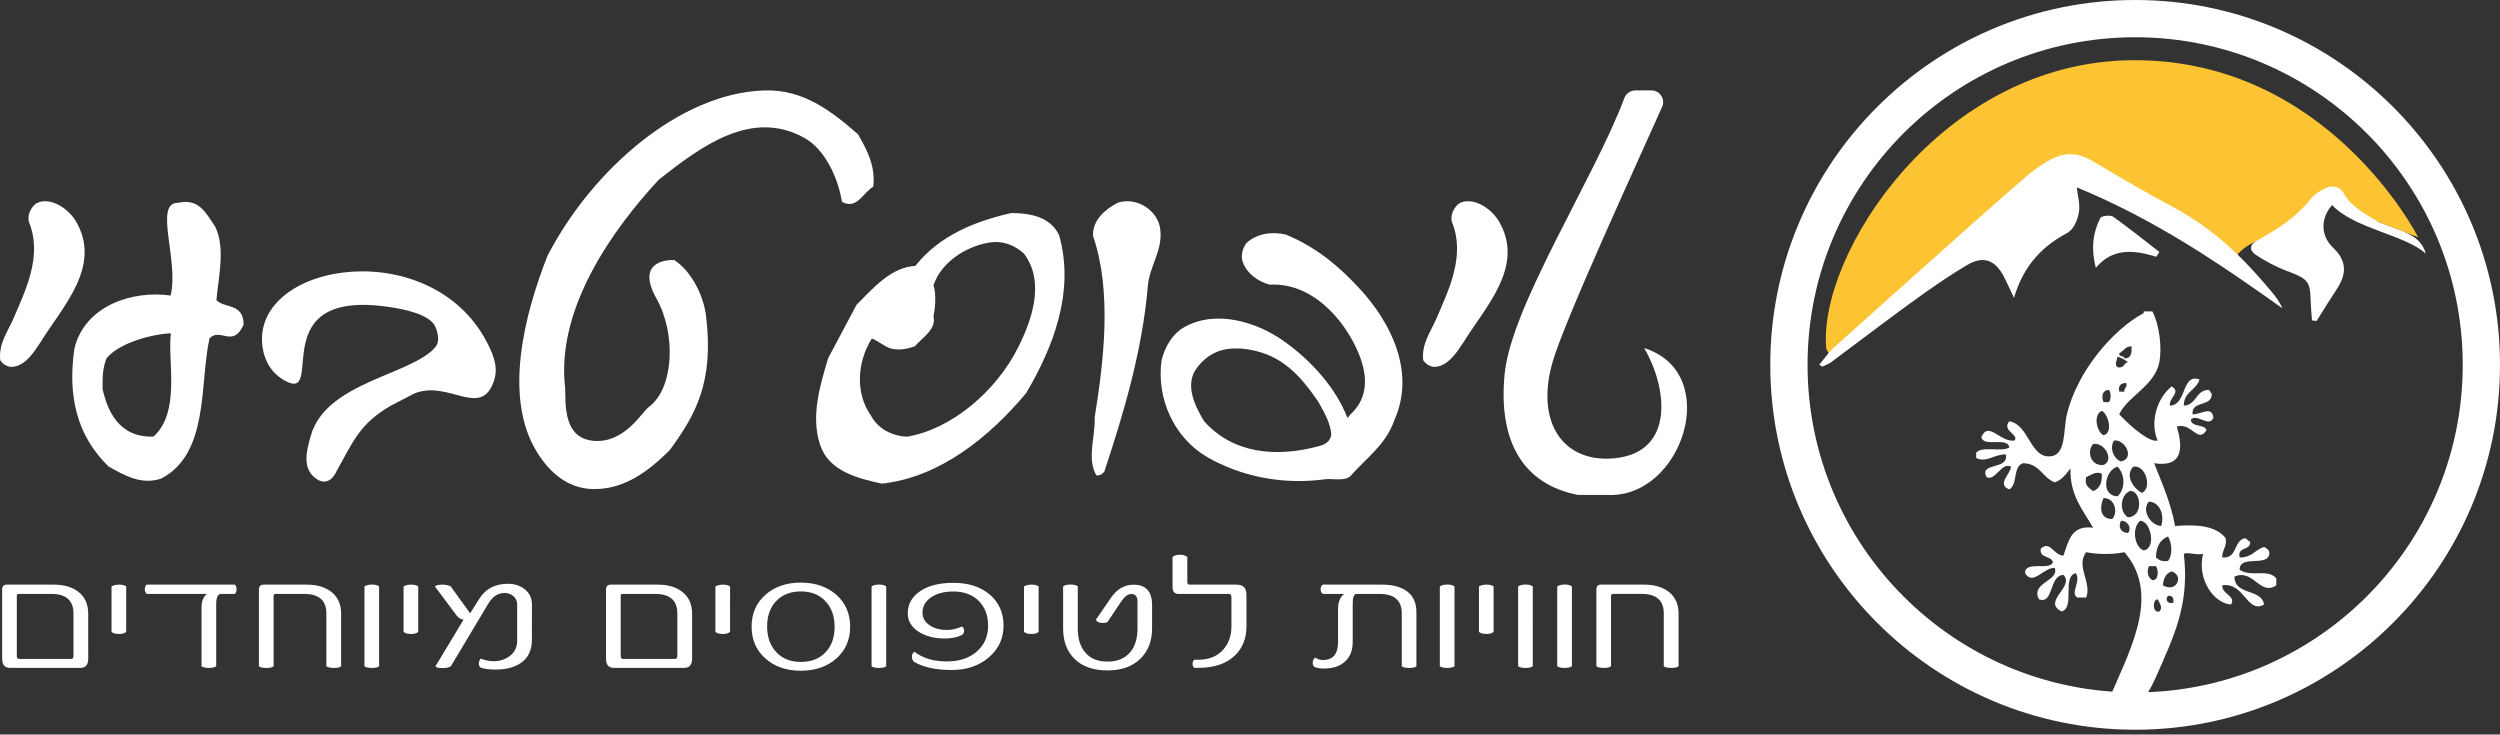
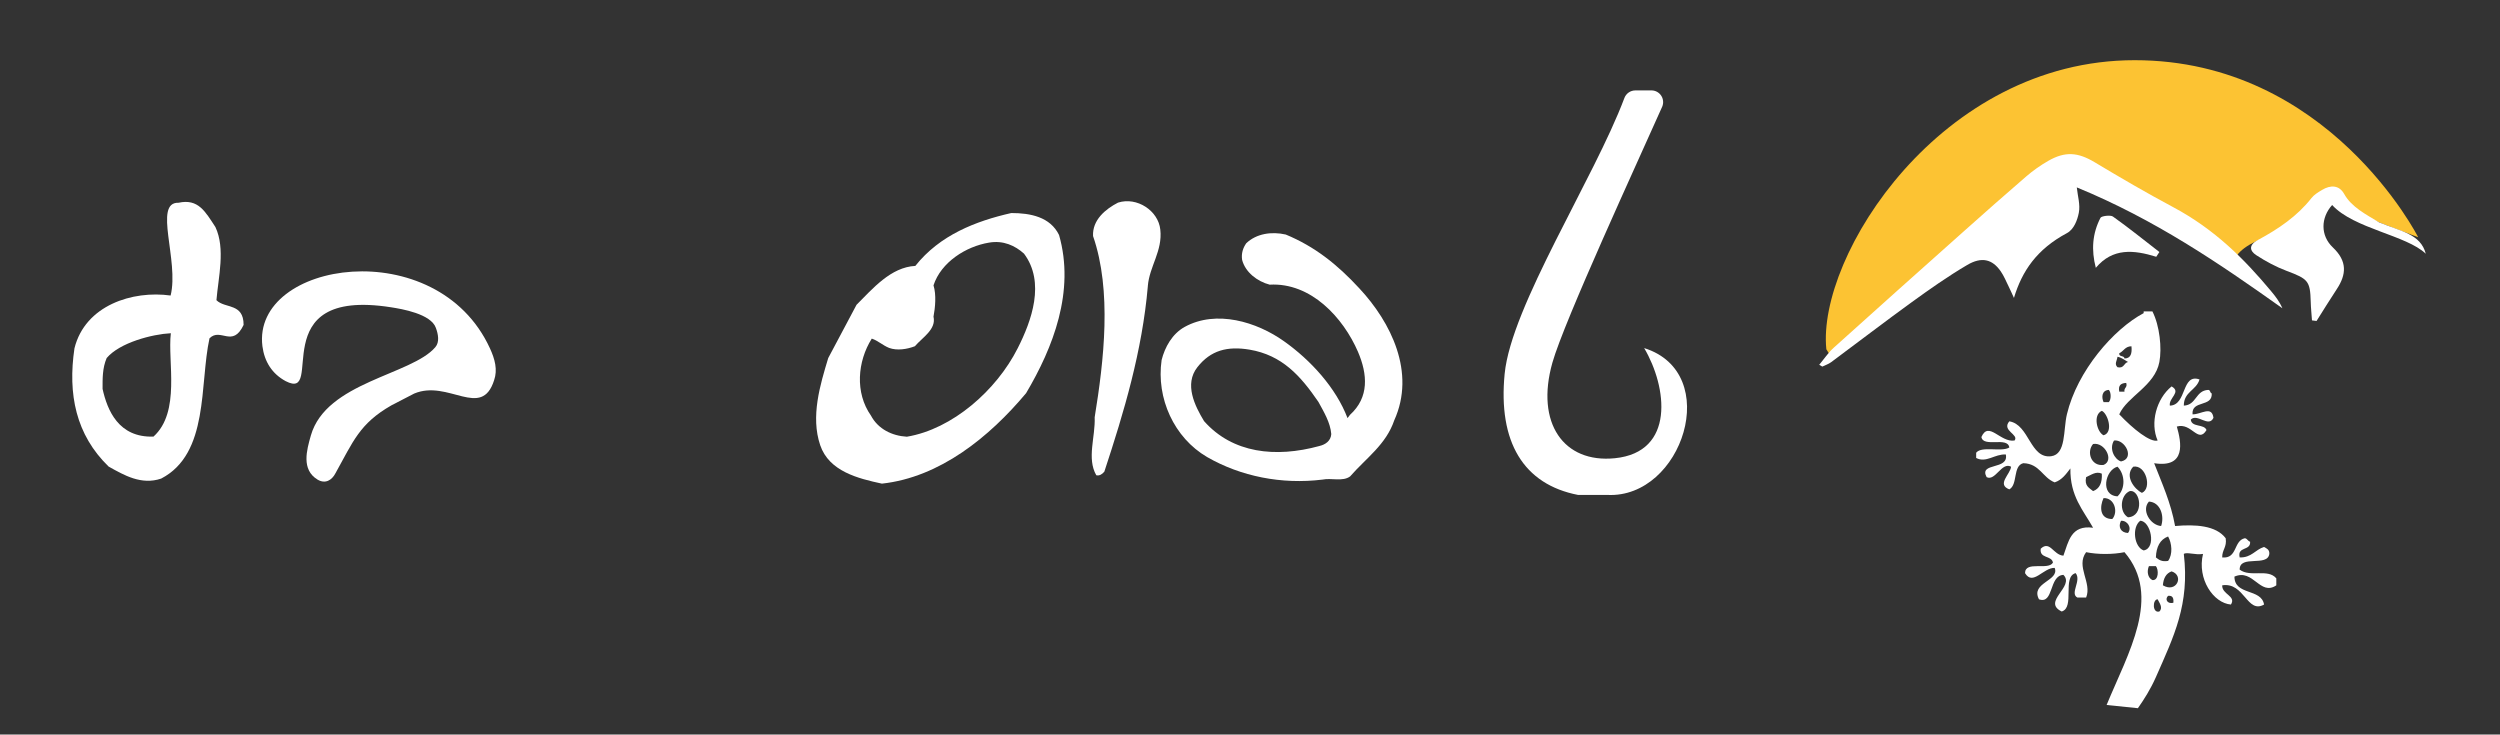
<svg xmlns="http://www.w3.org/2000/svg" fill="none" height="57" viewBox="0 0 194 57" width="194">
  <rect x="0" y="0" width="194" height="57" fill="#333333" stroke="none" />
  <g fill="#fff">
    <path d="m11.912 33.88c-2.719.092-3.586-2.053-3.952-3.701 0-.786-.02-1.609.318-2.395 1.011-1.196 3.522-1.851 4.979-1.926-.261 2.207.776 6.106-1.346 8.022zm4.884-10.585c.149-1.794.709-3.99-.079-5.675-.786-1.198-1.329-2.223-2.862-1.886-1.983-.065.061 4.503-.615 7.199-2.955-.413-6.633.758-7.462 4.098-.525 3.555.107 6.703 2.65 9.173 1.197.672 2.545 1.458 4.08.934 3.742-1.946 2.966-7.331 3.75-10.885.862-.862 1.786.779 2.646-1.039 0-1.722-1.435-1.243-2.108-1.919z" />
    <path d="m30.372 31.456c-2.485 1.421-2.97 2.817-4.34 5.269-.282.546-.793.849-1.389.493-1.276-.776-.844-2.284-.52-3.425 1.189-4.155 7.82-4.691 9.659-6.852.34-.397.222-1.01.042-1.496-.378-1.089-2.65-1.471-3.481-1.6-10.034-1.573-5.025 7.361-8.178 5.73-1.054-.57-1.647-1.513-1.802-2.711-.82-6.641 13.533-8.835 17.66.175.378.825.605 1.648.319 2.47-.977 3.068-3.556-.083-6.201 1.032" />
-     <path d="m65.336 15.665c-.314-1.945-1.355-4.098-2.917-4.965-4.061-2.257-7.948.589-11.316 3.263-3.505 3.784-7.834 9.807-7.279 15.847.173.833-.437 4.209 2.286 4.402 2.372.169 3.696-2.227 4.234-2.625 1.946-1.439 2.15-5.658.591-8.435-1.776-3.164 1.383-2.976 1.383-2.976 1.284.833 2.26 2.667 2.465 4.304.64 5.159-.797 7.706-2.812 10.449-1.839 1.839-3.714 3.09-6.04 3.021-1.804-.07-3.229-1.181-4.271-2.882-2.637-4.269-.936-10.76.835-15.239 3.436-6.63 10.24-12.603 16.801-12.81 3.02-.103 5.172 1.562 7.29 3.401.729 1.285 1.354 2.466 1.18 4.062-.833.52-1.284 1.804-2.429 1.181z" />
    <path d="m78.969 27.032c-1.64 3.248-5.052 6.266-8.596 6.857-1.148-.066-2.232-.591-2.788-1.641-1.249-1.771-1.051-4.2.065-5.972.492.164.853.525 1.345.722.624.23 1.411.099 2.002-.132.592-.689 1.673-1.311 1.443-2.295.132-.688.23-1.705 0-2.428.59-1.805 2.526-3.019 4.299-3.314 1.115-.197 2.032.23 2.724.853 1.671 2.23.59 5.216-.493 7.35zm3.215-8.794c-.688-1.412-2.231-1.706-3.709-1.706-2.755.625-5.543 1.706-7.445 4.102-1.904.097-3.314 1.771-4.562 3.017l-2.197 4.134c-.624 2.067-1.379 4.527-.624 6.759.687 2.034 2.951 2.591 4.79 2.986 4.495-.492 8.333-3.61 11.189-7.021 2.099-3.543 3.805-7.906 2.558-12.271z" />
    <path d="m89.074 22.193c-.439 5.062-1.844 9.752-3.377 14.407-.155.186-.373.344-.625.28-.75-1.312-.063-2.969-.125-4.5.719-4.406 1.344-9.813-.126-14.063-.063-1.25.97-2.095 1.938-2.594 1.468-.468 3.126.625 3.281 2.094.187 1.656-.843 2.845-.968 4.376z" />
    <path d="m102.379 34.612c-3.391.928-6.731.568-8.944-1.933-.713-1.177-1.556-2.861-.522-4.18 1.035-1.321 2.336-1.652 4.048-1.367 2.533.429 3.955 2.022 5.347 4.055.428.785.926 1.606.999 2.498-.036.534-.464.82-.928.926zm3.103-12.238c-1.712-1.857-3.461-3.245-5.707-4.174-1.105-.251-2.284-.073-3.068.679-.249.356-.393.782-.32 1.284.248.963 1.176 1.676 2.139 1.927 3.213-.18 5.709 2.568 6.852 5.208.749 1.748.88 3.536-.618 4.893l-.192.255c-.894-2.356-2.867-4.506-4.936-5.97-2.104-1.497-5.245-2.461-7.707-1.104-.962.535-1.534 1.569-1.784 2.568-.427 2.962.964 6.031 3.533 7.528 2.604 1.499 5.781 2.142 8.956 1.748.678-.144 1.568.178 2.14-.249 1.248-1.428 2.783-2.462 3.425-4.353 1.677-3.711-.249-7.599-2.712-10.24z" />
-     <path d="m113.574 26.546c-.504.77-1.214 1.894-2.251 1.923-.352 0-.709-.236-.886-.53-.118-1.274.561-2.161 1.006-3.167.977-2.279 2.309-4.941 1.214-7.575-.091-.503.087-.918.413-1.272.355-.384 1.036-.355 1.48-.206.71.235 1.361.797 1.746 1.419 2.071 3.491-.977 6.599-2.722 9.409z" />
    <path clip-rule="evenodd" d="m128.151 7.015c.302 0 .584.15.753.401.169.25.202.568.089.848-1.881 4.236-7.611 16.64-8.529 19.886-1.324 4.694.885 7.806 4.845 7.409 4.71-.473 4.061-5.538 2.277-8.549 6.139 1.921 2.963 11.68-2.849 11.397h-2.278c-4.234-.82-6.217-4.102-5.698-9.402.513-5.25 6.951-15.172 9.287-21.387.13-.361.472-.602.855-.602.356-.001.815-.001 1.248-.001z" fill-rule="evenodd" />
-     <path d="m6.845 47.616c0-.716-.246-1.275-.74-1.672-.477-.386-1.127-.577-1.948-.577h-3.62c-.246 0-.37.131-.37.394v5.349c0 .478.202.716.605.716h5.469c.403 0 .605-.238.605-.716zm-1.316 3.515h-4.047c-.119 0-.178-.08-.178-.237v-4.667c0-.092.047-.139.14-.139h2.535c1.148 0 1.722.505 1.722 1.517v3.289c0 .157-.056.237-.172.237zm4.264-5.623c-.122-.094-.303-.141-.538-.141-.246 0-.446.046-.6.141v3.526c.119.107.314.163.582.163.252 0 .439-.056.555-.163zm8.564.217c0-.154-.041-.272-.133-.358h-6.841c-.099.094-.148.209-.148.351 0 .149.049.271.148.369h4.671c-.276.244-.414.577-.414 1.001v4.616c.122.084.312.127.574.127.246 0 .434-.043.563-.127v-4.811c0-.539.128-.806.384-.806h1.062c.092-.088.133-.21.133-.363zm8.114 1.891c0-.716-.247-1.275-.74-1.672-.478-.386-1.126-.577-1.949-.577h-3.318c-.246 0-.371.127-.371.383v5.955c.109.084.301.127.576.127.273 0 .459-.043.563-.127v-5.464c0-.102.052-.154.156-.154h2.217c1.146 0 1.722.505 1.722 1.517v4.1c.118.084.315.127.597.127.266 0 .449-.043.547-.127zm2.946-2.108c-.121-.098-.303-.146-.544-.146-.258 0-.456.048-.592.146v6.197c.118.084.311.127.578.127.264 0 .452-.043.558-.127zm3.037 0c-.121-.094-.3-.141-.537-.141-.245 0-.447.046-.6.141v3.526c.118.107.314.163.583.163.254 0 .439-.056.554-.163zm8.824 1.392c0-.497-.194-.894-.583-1.193-.357-.273-.78-.406-1.272-.406-1.005 0-1.751.392-2.238 1.175l-.702 1.116-1.507-2.084c-.174-.094-.388-.141-.644-.141-.307 0-.5.046-.584.141l1.685 2.253c.142.188.323.297.54.32l-2.181 3.624c.059.092.236.139.533.139.296 0 .514-.046.659-.139l2.908-4.861c.331-.554.752-.83 1.265-.83.263 0 .485.079.672.237.202.173.303.393.303.66v2.812c0 .525-.213.937-.635 1.229-.345.239-.743.358-1.19.358-.321 0-.652-.068-.999-.202-.097.103-.148.23-.148.383 0 .131.039.232.121.308.274.106.672.158 1.195.158.798 0 1.443-.169 1.937-.508.577-.4.863-.995.863-1.787zm12.428.716c0-.716-.247-1.275-.74-1.672-.479-.386-1.127-.577-1.951-.577h-3.619c-.246 0-.37.131-.37.394v5.349c0 .478.203.716.605.716h5.468c.405 0 .607-.238.607-.716zm-1.314 3.515h-4.05c-.118 0-.176-.08-.176-.237v-4.667c0-.092.045-.139.139-.139h2.533c1.149 0 1.723.505 1.723 1.517v3.289c0 .157-.057.237-.169.237zm4.261-5.623c-.124-.094-.303-.141-.538-.141-.246 0-.448.046-.6.141v3.526c.12.107.313.163.583.163.251 0 .438-.056.554-.163zm8.249.649c-.717-.63-1.636-.947-2.757-.947-1.12 0-2.036.316-2.749.947-.715.632-1.072 1.457-1.072 2.47 0 1.015.358 1.837 1.072 2.472.713.634 1.629.95 2.749.95 1.121 0 2.04-.316 2.757-.95.712-.634 1.07-1.457 1.07-2.472 0-1.012-.358-1.837-1.07-2.47zm-.823 4.445c-.477.508-1.122.764-1.934.764-.809 0-1.451-.262-1.929-.782-.458-.504-.687-1.163-.687-1.974 0-.81.229-1.459.687-1.952.478-.509 1.12-.763 1.929-.763.812 0 1.457.261 1.934.781.458.505.687 1.163.687 1.976 0 .806-.23 1.457-.687 1.95zm4.691-5.094c-.123-.098-.305-.146-.545-.146-.257 0-.454.048-.591.146v6.197c.118.084.31.127.576.127.268 0 .451-.043.56-.127zm8.041.635c-.711-.61-1.652-.915-2.83-.915-1.143 0-2.037.239-2.675.716-.578.432-.864.981-.864 1.647 0 .61.295 1.095.886 1.459.541.331 1.204.498 1.98.498.546 0 .999-.096 1.361-.285.098-.089.147-.195.147-.318 0-.136-.053-.245-.16-.331-.4.181-.791.272-1.177.272-.498 0-.925-.108-1.279-.326-.409-.251-.614-.592-.614-1.025 0-.469.21-.853.629-1.155.445-.32 1.031-.481 1.767-.481.836 0 1.501.253 1.994.758.468.484.701 1.117.701 1.897 0 .816-.283 1.479-.857 1.988-.587.525-1.375.787-2.364.787-1.004 0-1.841-.253-2.505-.756-.122.088-.186.218-.186.386 0 .158.053.29.158.393.709.425 1.683.639 2.927.639 1.165 0 2.127-.328 2.887-.979.76-.653 1.138-1.472 1.138-2.457 0-.997-.354-1.801-1.063-2.412zm3.788-.635c-.121-.094-.301-.141-.538-.141-.246 0-.446.046-.599.141v3.526c.119.107.314.163.584.163.252 0 .435-.056.553-.163zm8.803 1.452c0-1.058-.479-1.588-1.433-1.588-.706 0-1.29.337-1.755 1.012l-1.171 1.703c.069.169.25.257.553.257.127 0 .24-.025.34-.069l1.049-1.571c.272-.408.54-.611.806-.611.32 0 .478.197.478.594v2.079c0 .782-.188 1.398-.568 1.848-.403.483-.99.726-1.757.726-.76 0-1.339-.238-1.735-.715-.381-.448-.573-1.063-.573-1.842v-3.277c-.111-.098-.3-.146-.562-.146-.264 0-.456.048-.576.146v3.259c0 1.001.297 1.79.889 2.369.606.593 1.456.891 2.556.891 1.074 0 1.918-.297 2.533-.891.616-.593.925-1.386.925-2.369zm7.321-.805c0-.525-.254-.788-.761-.788h-3.643c-.122 0-.184-.065-.184-.195v-1.956c-.153-.113-.344-.169-.576-.169-.235 0-.427.056-.568.169v2.357c0 .341.153.514.464.514h3.918c.121 0 .186.098.186.287v2.241c0 .695-.198 1.276-.587 1.738-.462.562-1.134.844-2.015.844h-.267c-.098.059-.148.164-.148.315 0 .149.05.253.148.314h.287c1.263 0 2.226-.333 2.891-.998.571-.576.857-1.313.857-2.213zm13.19 1.332c0-.703-.243-1.237-.732-1.605-.468-.342-1.116-.515-1.948-.515h-4.583c-.116.081-.169.198-.169.345 0 .169.053.296.169.375h1.655c-.315.247-.472.634-.472 1.166v2.567c0 .933-.392 1.399-1.175 1.399-.198 0-.397-.061-.602-.188-.127.099-.189.237-.189.419 0 .109.032.202.096.279.183.102.441.15.776.15.68 0 1.214-.171 1.601-.513.421-.363.63-.882.63-1.552v-2.981c0-.496.101-.745.304-.745h1.773c1.153 0 1.731.505 1.731 1.517v4.1c.1.084.295.127.582.127.281 0 .466-.043.553-.127zm2.955-1.98c-.121-.098-.305-.146-.547-.146-.256 0-.452.048-.591.146v6.197c.119.084.31.127.576.127.267 0 .455-.043.562-.127zm3.037 0c-.122-.094-.301-.141-.54-.141-.246 0-.445.046-.597.141v3.526c.117.107.314.163.582.163.254 0 .435-.056.555-.163zm3.039 0c-.124-.098-.305-.146-.549-.146-.255 0-.453.048-.589.146v6.197c.116.084.31.127.574.127.266 0 .454-.043.564-.127zm3.036 0c-.122-.098-.306-.146-.548-.146-.256 0-.453.048-.59.146v6.197c.117.084.31.127.576.127s.453-.043.562-.127zm8.277 2.108c0-.716-.247-1.275-.74-1.672-.479-.386-1.129-.577-1.952-.577h-3.318c-.246 0-.368.127-.368.383v5.955c.109.084.3.127.576.127.27 0 .457-.043.561-.127v-5.464c0-.102.053-.154.157-.154h2.216c1.146 0 1.72.505 1.72 1.517v4.1c.119.084.319.127.599.127.266 0 .448-.043.549-.127z" />
-     <path d="m3.148 26.546c-.501.77-1.212 1.894-2.247 1.923-.355 0-.711-.236-.887-.53-.119-1.274.561-2.161 1.006-3.167.977-2.279 2.308-4.941 1.213-7.575-.09-.503.088-.918.414-1.272.354-.384 1.035-.355 1.478-.206.711.235 1.362.797 1.747 1.419 2.07 3.491-.977 6.599-2.724 9.409z" />
-     <path clip-rule="evenodd" d="m165.687 0c15.627 0 28.313 12.686 28.313 28.313 0 15.626-12.686 28.313-28.313 28.313-15.626 0-28.313-12.686-28.313-28.313 0-15.626 12.687-28.313 28.313-28.313zm0 2.891c-14.03 0-25.421 11.391-25.421 25.421 0 14.03 11.391 25.421 25.421 25.421 14.031 0 25.421-11.391 25.421-25.421 0-14.03-11.39-25.421-25.421-25.421z" fill-rule="evenodd" />
    <path clip-rule="evenodd" d="m163.473 54.707c1.652-4.015 4.323-8.431 1.387-11.858-.897.185-2.082.185-2.977 0-.825 1.113.476 2.364 0 3.521h-.678c-.607-.319.341-1.321-.136-1.896-1.067.287-.034 2.673-1.083 2.978-1.564-.772 1.051-1.936.135-2.842-1.136.054-.734 2.31-1.895 1.896-.689-1.295 1.62-1.425 1.218-2.438-.881-.031-1.69 1.425-2.301.406.01-.983 1.8-.185 2.167-.814-.097-.58-1.062-.292-.949-1.082.723-.671.973.492 1.76.542.398-1.092.579-2.4 2.303-2.167-.761-1.36-1.798-2.447-1.761-4.604-.335.433-.644.891-1.219 1.083-.943-.366-1.161-1.456-2.437-1.489-.828.209-.408 1.667-1.084 2.031-1.008-.386.093-1.184.136-1.76-.73-.396-1.22 1.154-1.896.812-.634-1.178 1.74-.516 1.49-1.759-.855-.053-1.524.684-2.302.27v-.406c.444-.549 1.958-.029 2.572-.406-.12-.873-2.014.029-2.166-.812.565-1.287 1.47.448 2.573.27.369-.476-1.027-.76-.407-1.489 1.558.252 1.601 2.922 3.25 2.708 1.168-.152.93-2.038 1.219-3.25.804-3.377 3.629-6.622 5.957-7.854v-.135h.678c.572 1.12.742 2.868.541 3.927-.352 1.864-2.5 2.671-3.113 4.062 1.079 1.143 2.413 2.202 2.978 2.031-.594-1.348-.107-3.234 1.083-4.198.784.443-.236.889-.136 1.491 1.339-.03.886-2.528 2.303-2.032-.239.844-1.221.946-1.219 2.032.995-.045.901-1.176 1.895-1.22.18.002.125.237.272.271.064 1.102-1.582.494-1.49 1.625.67.014 1.492-.704 1.624.27-.371.795-1.249-.376-1.76.136.057.623 1.035.32 1.22.813-.659 1.089-1.143-.61-2.303-.272.353 1.227.742 3.234-1.76 2.845.605 1.562 1.293 3.039 1.625 4.874 1.562-.136 3.168-.055 3.926.947.109.695-.284.889-.27 1.491 1.204.12.861-1.307 1.761-1.491.194.033.227.224.405.271.057.735-1.018.337-.811 1.22.928.026 1.202-.604 1.894-.814.2.118.431.203.407.542-.14 1.034-2.313.034-2.301 1.219.834.626 2.19-.108 2.844.677v.541c-1.273.86-1.781-1.322-3.25-.677.008 1.481 2.085.894 2.3 2.167-1.322.752-1.523-1.762-3.249-1.491-.034.712 1.108.817.677 1.491-1.355-.109-2.637-1.974-2.166-3.928-.591.104-1.254-.166-1.49 0 .459 3.913-.752 6.353-2.166 9.56-.423.96-.92 1.727-1.397 2.412zm1.794-16.597c-.743.313-.831 1.627-.135 2.032 1.288-.067.973-2.181.135-2.032zm-1.219-3.926c-.4.643.032 1.459.542 1.625 1.102-.225.319-1.739-.542-1.625zm4.604 12.593c.038-.354-.05-.583-.407-.54-.265.252-.078.651.407.54zm-1.895-7.854c-.604.663.103 1.835.947 1.896.273-.781-.06-1.852-.947-1.896zm-3.656-2.166c-.439-.211-.809.09-1.218.27-.147.687.249.834.541 1.083.494-.182.719-.634.677-1.353zm1.489 3.655c-.243.469-.026.925.542.948.321-.39-.027-.978-.542-.948zm1.489 0c-.665.518-.467 2.039.27 2.302 1.014-.174.546-2.298-.27-2.302zm-3.655-5.958c-.521.593-.174 1.745.813 1.625.848-.338.101-1.789-.813-1.625zm5.821 7.176c-.623.236-.918.796-.947 1.626.227.179.454.358.947.27.376-.514.296-1.367 0-1.896zm-2.707-5.415c-.697.725.091 1.747.676 2.031.8-.341.32-2.212-.676-2.031zm-.678-8.396c.493-.003.596-.397.542-.948-.494.002-.607.386-.947.542-.042.313.39.15.405.406zm-.541 8.396c-.973.257-1.361 2.231 0 2.301.625-.58.603-1.693 0-2.301zm3.114 10.29c-.407.007-.419 1.106.135.946.306-.302-.008-.677-.135-.946zm-.135-2.573h-.541c-.168.383-.111.895.27 1.083.5.046.492-.821.271-1.083zm-2.979-16.248c-.042.317-.265.559 0 .813.524.117.481-.331.813-.406-.257-.15-.475-.337-.813-.406zm-1.218 4.197c-.704.312-.386 1.643.136 1.897.793-.219.327-1.7-.136-1.897zm.136 6.77c-.306.648-.324 1.623.676 1.626.476-.529.187-1.653-.676-1.626zm.406-8.394c-.537.032-.583.555-.406.948h.406c.192-.181.192-.767 0-.948zm4.873 14.082c-.432.154-.633.539-.676 1.082 1.067.631 1.67-.766.676-1.082zm-3.52-14.624c-.389.018-.643.169-.541.677h.405c-.054-.326.248-.294.136-.677z" fill-rule="evenodd" />
  </g>
  <path clip-rule="evenodd" d="m187.651 18.41s-6.935-13.739-22.002-13.739c-15.068 0-24.663 15.215-23.925 22.432l.304.492 15.528-12.357 3.062-2.625 8.53 5.031 4.21 2.561s.274-.938 2.085-1.633c1.892-.726 5.57-3.825 5.57-3.825l1.476 1.64 2.416.984z" fill="#fcc333" fill-rule="evenodd" />
  <path clip-rule="evenodd" d="m141.171 28.308c.375-.447.687-.929 1.135-1.333 3.365-3.034 6.752-6.055 10.143-9.076 1.588-1.414 3.18-2.828 4.803-4.222.504-.433 1.074-.839 1.686-1.19 1.324-.761 2.316-.671 3.609.104 1.991 1.194 4.005 2.371 6.086 3.481 3.245 1.731 5.531 4.04 7.588 6.501.347.415.676.838.891 1.349-4.903-3.487-9.883-6.887-15.952-9.38.07.688.278 1.341.158 1.961-.109.56-.37 1.291-.923 1.587-2.346 1.254-3.485 2.946-4.113 5.029-.141-.305-.274-.613-.424-.916-.191-.385-.349-.783-.6-1.147-.653-.945-1.483-1.154-2.606-.492-1.506.887-2.906 1.876-4.283 2.872-2.122 1.536-4.182 3.118-6.279 4.674-.189.14-.452.227-.679.338-.079-.046-.16-.094-.24-.141z" fill="#fff" fill-rule="evenodd" />
  <path clip-rule="evenodd" d="m188.24 19.691c-1.494-1.44-5.595-1.947-7.266-3.782-.879.979-.931 2.358.058 3.294 1.125 1.067 1.058 2.092.299 3.239-.539.814-1.045 1.643-1.567 2.466-.118-.016-.235-.031-.354-.046-.033-.487-.086-.972-.098-1.459-.043-1.604-.211-1.761-1.861-2.379-.836-.314-1.634-.747-2.366-1.223-.537-.349-.576-.799.112-1.169 1.613-.864 3.085-1.869 4.173-3.263.198-.253.515-.448.812-.625.688-.415 1.341-.381 1.732.318.559.999 1.663 1.564 2.701 2.193 1.705.7 3.224.901 3.625 2.436z" fill="#fff" fill-rule="evenodd" />
-   <path clip-rule="evenodd" d="m167.324 19.926c-1.736-.54-3.381-.705-4.689.858-.362-1.391-.267-2.667.363-3.883.074-.143.78-.231.965-.097 1.237.879 2.411 1.827 3.605 2.752-.082.123-.163.247-.244.371z" fill="#fff" fill-rule="evenodd" />
+   <path clip-rule="evenodd" d="m167.324 19.926c-1.736-.54-3.381-.705-4.689.858-.362-1.391-.267-2.667.363-3.883.074-.143.78-.231.965-.097 1.237.879 2.411 1.827 3.605 2.752-.082.123-.163.247-.244.371" fill="#fff" fill-rule="evenodd" />
</svg>